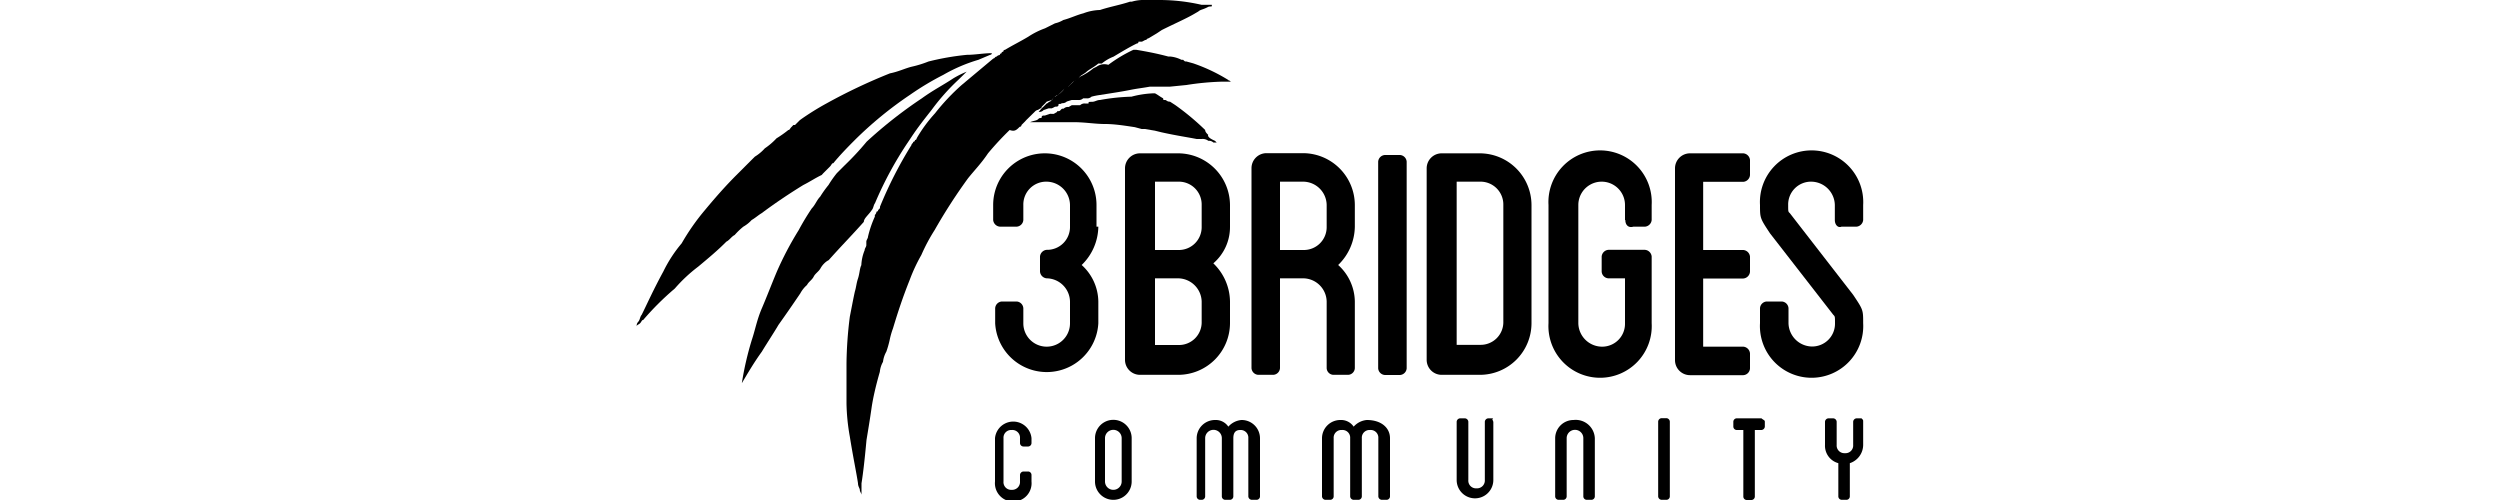
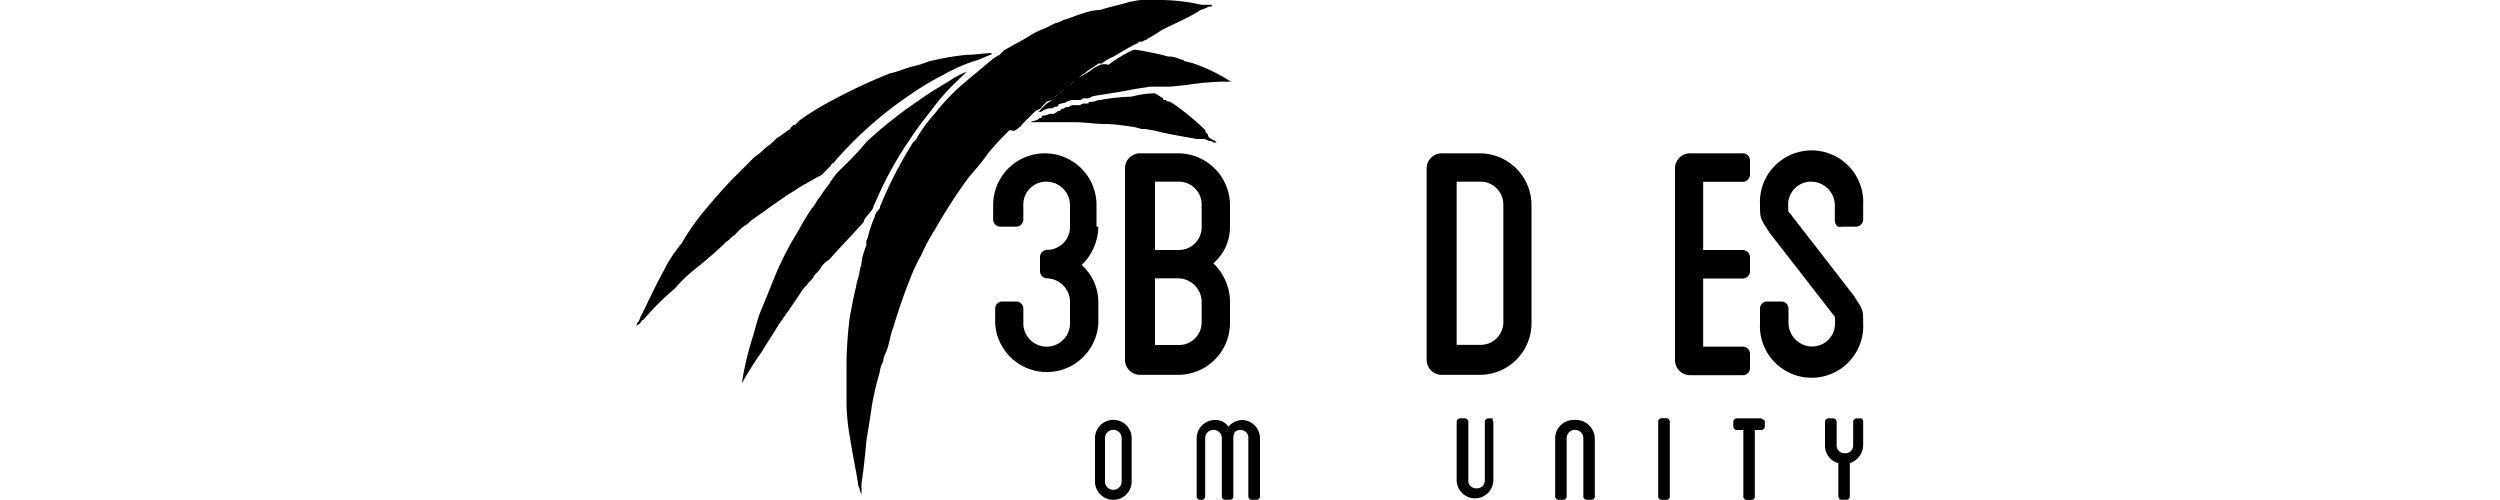
<svg xmlns="http://www.w3.org/2000/svg" viewBox="0 0 150 30">
  <g>
    <g>
      <path d="M65.9,13.6a3.26,3.26,0,0,1-1,2.3,3,3,0,0,1,1,2.19V19.4a3.1,3.1,0,0,1-6.19,0v-.9a.43.43,0,0,1,.4-.41H61a.43.43,0,0,1,.4.41v.9a1.4,1.4,0,1,0,2.8,0V18.09a1.42,1.42,0,0,0-1.4-1.39.44.44,0,0,1-.4-.41v-.9a.44.44,0,0,1,.4-.4,1.37,1.37,0,0,0,1.4-1.4V12.3a1.42,1.42,0,0,0-1.4-1.4,1.37,1.37,0,0,0-1.4,1.4v.9a.43.43,0,0,1-.4.4H60a.44.44,0,0,1-.41-.4v-.9a3.1,3.1,0,1,1,6.2,0v1.3Z" />
      <path d="M73.8,13.6a2.87,2.87,0,0,1-1,2.2,3.23,3.23,0,0,1,1,2.29V19.4a3.11,3.11,0,0,1-3.1,3.09H68.4a.9.9,0,0,1-.9-.9V10.1a.9.9,0,0,1,.9-.9h2.3a3.12,3.12,0,0,1,3.1,3.1Zm-1.7-1.3a1.37,1.37,0,0,0-1.4-1.4H69.3V15h1.4a1.37,1.37,0,0,0,1.4-1.4Zm-1.4,4.4H69.3v4h1.4a1.36,1.36,0,0,0,1.4-1.39V18.09a1.43,1.43,0,0,0-1.4-1.39Z" />
-       <path d="M81.29,13.6a3.26,3.26,0,0,1-1,2.3,3,3,0,0,1,1,2.19v4a.42.42,0,0,1-.4.4H80a.42.42,0,0,1-.4-.4v-4a1.42,1.42,0,0,0-1.4-1.39H76.8v5.39a.43.43,0,0,1-.4.4h-.9a.43.43,0,0,1-.41-.4v-12a.9.9,0,0,1,.9-.9h2.2a3.12,3.12,0,0,1,3.1,3.1v1.3ZM79.6,12.3a1.42,1.42,0,0,0-1.4-1.4H76.8V15h1.4a1.37,1.37,0,0,0,1.4-1.4Z" />
-       <path d="M84.4,22.1a.43.43,0,0,1-.4.4h-.9a.43.43,0,0,1-.41-.4V9.7a.43.43,0,0,1,.41-.4H84a.43.43,0,0,1,.4.4Z" />
      <path d="M91.89,12.3v7.1a3.1,3.1,0,0,1-3.09,3.09H86.5a.9.9,0,0,1-.9-.9V10.1a.9.9,0,0,1,.9-.9h2.3a3.11,3.11,0,0,1,3.09,3.1Zm-1.69,0a1.37,1.37,0,0,0-1.4-1.4H87.4v9.79h1.4a1.36,1.36,0,0,0,1.4-1.39Z" />
-       <path d="M97.5,13.2v-.9a1.4,1.4,0,0,0-2.8,0v7.1a1.43,1.43,0,0,0,1.4,1.4,1.37,1.37,0,0,0,1.4-1.4V16.7h-1a.43.43,0,0,1-.4-.41v-.9a.44.44,0,0,1,.4-.4h2.2a.44.44,0,0,1,.4.4v4a3.1,3.1,0,1,1-6.19,0V12.3a3.1,3.1,0,1,1,6.19,0v.9a.44.44,0,0,1-.4.4H98c-.29.09-.48-.1-.48-.4" />
      <path d="M102.19,10.9V15h2.41a.44.44,0,0,1,.4.4v.9a.44.44,0,0,1-.4.41h-2.41V20.8h2.41a.44.44,0,0,1,.4.41v.9a.43.43,0,0,1-.4.4h-3.2a.9.9,0,0,1-.9-.9V10.1a.9.9,0,0,1,.9-.9h3.2a.44.44,0,0,1,.4.4v.9a.44.44,0,0,1-.4.41h-2.41Z" />
      <path d="M110.09,13.2v-.9a1.43,1.43,0,0,0-1.4-1.4,1.37,1.37,0,0,0-1.4,1.4c0,.4,0,.4.1.49l3.8,4.9c.6.9.6.9.6,1.7a3.1,3.1,0,1,1-6.19,0v-.9a.43.43,0,0,1,.4-.4h.9a.43.43,0,0,1,.41.4v.9a1.43,1.43,0,0,0,1.39,1.4,1.37,1.37,0,0,0,1.4-1.4c0-.4,0-.4-.1-.5L106.2,14c-.6-.91-.6-.91-.6-1.7a3.1,3.1,0,1,1,6.19,0v.9a.44.44,0,0,1-.4.4h-.9c-.2.09-.4-.1-.4-.4" />
-       <path d="M61.2,26.59v-.3a.46.46,0,0,0-.5-.49.46.46,0,0,0-.49.49v2.6a.46.46,0,0,0,.49.5.47.47,0,0,0,.5-.5v-.4a.22.22,0,0,1,.2-.2h.3a.21.21,0,0,1,.19.2v.4a1.1,1.1,0,1,1-2.19,0v-2.6a1.1,1.1,0,0,1,2.19,0v.3a.21.21,0,0,1-.19.2h-.3a.21.21,0,0,1-.2-.2" />
      <path d="M67.9,26.29v2.6a1.1,1.1,0,0,1-2.2,0v-2.6a1.1,1.1,0,0,1,2.2,0Zm-.6,0a.5.5,0,0,0-1,0v2.6a.5.5,0,0,0,1,0Z" />
      <path d="M75.6,26.29v3.5a.21.21,0,0,1-.2.2h-.3a.22.22,0,0,1-.2-.2v-3.5a.46.46,0,0,0-.49-.49c-.3,0-.41.19-.41.49v3.5a.21.21,0,0,1-.19.2h-.3a.21.21,0,0,1-.2-.2v-3.5a.5.5,0,0,0-1,0v3.5a.21.21,0,0,1-.19.2H72a.21.21,0,0,1-.2-.2v-3.5a1.1,1.1,0,0,1,1.1-1.09.91.91,0,0,1,.8.4,1.19,1.19,0,0,1,.79-.4,1.1,1.1,0,0,1,1.11,1.09" />
-       <path d="M83.4,26.29v3.5a.21.21,0,0,1-.2.2h-.3a.22.22,0,0,1-.2-.2v-3.5a.46.46,0,0,0-.5-.49.46.46,0,0,0-.49.49v3.5a.21.21,0,0,1-.2.2h-.3a.22.22,0,0,1-.2-.2v-3.5a.46.46,0,0,0-.5-.49.46.46,0,0,0-.49.49v3.5a.21.21,0,0,1-.2.2h-.3a.22.22,0,0,1-.2-.2v-3.5a1.1,1.1,0,0,1,1.1-1.09.91.91,0,0,1,.8.4,1.19,1.19,0,0,1,.79-.4c.89,0,1.39.49,1.39,1.09" />
      <path d="M89.6,25.3v3.5a1.1,1.1,0,1,1-2.2,0V25.3a.22.22,0,0,1,.2-.2h.3a.22.22,0,0,1,.2.2v3.5a.46.46,0,0,0,.49.5.47.47,0,0,0,.5-.5V25.3a.22.22,0,0,1,.2-.2h.3c-.1.1,0,.1,0,.2" />
      <path d="M95.69,26.29v3.5a.21.21,0,0,1-.19.2h-.3a.21.21,0,0,1-.2-.2v-3.5a.5.5,0,0,0-1,0v3.5a.21.21,0,0,1-.19.2h-.3a.21.21,0,0,1-.2-.2v-3.5a1.1,1.1,0,0,1,1.1-1.09,1.15,1.15,0,0,1,1.28,1.09" />
      <path d="M100.19,29.79a.21.21,0,0,1-.2.2h-.3a.22.22,0,0,1-.2-.2v-4.5a.22.22,0,0,1,.2-.2h.3a.22.22,0,0,1,.2.2Z" />
      <path d="M105.89,25.3v.3a.22.22,0,0,1-.2.2h-.4v4a.21.21,0,0,1-.2.2h-.3a.21.21,0,0,1-.19-.2v-4h-.41a.21.21,0,0,1-.19-.2v-.3a.21.21,0,0,1,.19-.2h1.5c.1.1.2.1.2.2" />
      <path d="M111.79,25.3v1.4a1.16,1.16,0,0,1-.8,1.09v2a.21.21,0,0,1-.19.2h-.3a.21.21,0,0,1-.2-.2v-2a1.08,1.08,0,0,1-.8-1.09V25.3a.22.22,0,0,1,.2-.2h.3a.22.22,0,0,1,.2.2v1.4a.46.46,0,0,0,.49.49.46.46,0,0,0,.5-.49V25.3a.22.22,0,0,1,.2-.2h.3c.1.1.1.1.1.2" />
      <path d="M72.5,8.1h0c-.1-.1-.19-.19-.19-.3a15.19,15.19,0,0,0-1.8-1.5l-.31-.2c-.2,0-.2-.1-.3-.1s-.11,0-.11-.1c-.19-.1-.3-.2-.49-.3h-.11a5.85,5.85,0,0,0-1.3.2A12.22,12.22,0,0,0,66,6c-.19,0-.3.11-.49.11s-.2,0-.2.1h-.2a.38.38,0,0,0-.3.1h-.5l-.19.11a.36.36,0,0,0-.3.1c-.11,0-.11,0-.2.1s-.2,0-.2.1l-.19.11H63l-.3.1h0c-.1,0-.2,0-.2.1s-.1,0-.2.11-.3.1-.49.19h2.59c.7,0,1.3.11,1.89.11s1.2.1,1.8.19l.41.11h.19l.6.1.41.1c.9.2,1.6.3,2.1.4h.3a.56.56,0,0,1,.4.11.37.37,0,0,1,.3.1H73l-.1-.1c-.32-.14-.42-.24-.42-.34" />
      <path d="M44.6,13.6a2,2,0,0,0,.5-.4c.2-.11.41-.3.6-.41.8-.6,1.7-1.2,2.5-1.69.4-.2.7-.41,1.1-.6h0l.1-.11.4-.4c.1-.1.1-.2.2-.2.4-.49.9-1,1.3-1.4a22.72,22.72,0,0,1,3.3-2.7,17,17,0,0,1,2-1.2,9.7,9.7,0,0,1,2.1-.9l.71-.3a.1.1,0,0,0,.1-.1c-.5,0-1,.1-1.5.1a15.72,15.72,0,0,0-2.3.4,6.44,6.44,0,0,1-1,.31c-.41.1-.8.3-1.31.4a33.42,33.42,0,0,0-3.8,1.8,16,16,0,0,0-1.6,1l-.3.3h-.1l-.1.11c-.11.1-.11.19-.2.19a6.51,6.51,0,0,1-.71.5,4,4,0,0,1-.7.6,2.65,2.65,0,0,1-.6.5l-1.1,1.1c-.7.7-1.3,1.39-1.89,2.1a13.5,13.5,0,0,0-1.4,2,8.1,8.1,0,0,0-1.1,1.69c-.6,1.1-1,2-1.3,2.6-.1.11-.1.3-.2.41s-.1.19-.1.3h0c0-.11.1-.11.2-.2h0c.1-.1.1-.2.19-.2a16.86,16.86,0,0,1,1.9-1.89A9.17,9.17,0,0,1,41.89,16c.6-.5,1.2-1,1.69-1.5.2-.1.3-.3.5-.4a4.17,4.17,0,0,1,.52-.5" />
      <path d="M73.7,4.8a10.34,10.34,0,0,0-2.11-1l-.4-.11c-.1,0-.1,0-.2-.1h-.1a1.85,1.85,0,0,0-.7-.2h-.1c-.71-.19-1.31-.3-1.9-.4H68a8.46,8.46,0,0,0-1.5.9.79.79,0,0,0-.7.11l-.2.1a3.51,3.51,0,0,1-.8.5c-.1.1-.3.19-.4.3s-.1.1-.2.19-.1.11-.19.11-.2.1-.2.19l-.1.11-.11.1-.3.2c-.1,0-.1.1-.19.19h0L63,6.1c-.1,0-.1.1-.19.1l-.2.2-.11.1-.18.21h.1a.34.34,0,0,0,.2-.11l.3-.1h.19l.2-.1c.1,0,.2,0,.2-.11s.1,0,.2-.1h0a.38.38,0,0,0,.3-.1L64.3,6h.39a.37.37,0,0,0,.3-.1h.2a.37.37,0,0,0,.3-.1,4.33,4.33,0,0,1,.5-.1c.7-.11,1.3-.2,1.8-.3s.7-.11,1.2-.2h1.2l1-.1a16.31,16.31,0,0,1,2.1-.2h.6c-.09,0-.09-.08-.19-.08" />
    </g>
    <g>
      <path d="M52.31,12.6c.1-.11.1-.3.19-.41a21.7,21.7,0,0,1,2-3.69l.2-.3c.4-.6.8-1.1,1.2-1.61a12.94,12.94,0,0,1,1.6-1.8L58,4.3a5.94,5.94,0,0,0-.8.4c-.6.4-1.2.7-1.89,1.2A26.91,26.91,0,0,0,52,8.5,16.78,16.78,0,0,1,50.7,9.9l-.19.19-.2.2h0l-.1.1h0a6.51,6.51,0,0,0-.5.71,6.54,6.54,0,0,0-.5.7c-.2.2-.3.5-.5.7a15.09,15.09,0,0,0-.79,1.31,19.56,19.56,0,0,0-1.31,2.49c-.3.71-.6,1.5-.9,2.2s-.4,1.3-.6,1.89a18.8,18.8,0,0,0-.6,2.6c.3-.5.7-1.2,1.2-1.89.3-.5.7-1.1,1-1.61.5-.7.91-1.3,1.31-1.89a1.76,1.76,0,0,1,.4-.5c.1-.2.3-.3.4-.5s.3-.3.41-.5.3-.4.49-.49c.71-.8,1.4-1.5,2.11-2.3,0-.21.28-.41.48-.71" />
      <path d="M62.5,6.41l.2-.2.1-.11.3-.1.2-.2a.35.35,0,0,1,.2-.1l.2-.2.19-.19H64l.1-.11.1-.1.2-.2c.1,0,.1-.1.2-.1s.1-.1.19-.2.3-.19.41-.3.49-.3.7-.49h.21a2.51,2.51,0,0,1,.7-.41c.5-.3,1-.6,1.4-.79a.1.1,0,0,0,.1-.11h.21l.19-.1c.11,0,.11-.1.2-.1l.5-.3.3-.2c.8-.4,1.5-.7,2-1L71.9.69c.11-.1.2-.1.41-.19s.19-.11.3-.11.1,0,.1-.1H72.1A11.34,11.34,0,0,0,69.6,0h-.9a2.46,2.46,0,0,0-.79.1H67.8c-.6.2-1.2.3-1.8.5a3,3,0,0,0-1,.2c-.4.1-.8.3-1.2.4a1.69,1.69,0,0,1-.5.2l-.6.3a4.67,4.67,0,0,0-1,.5c-.5.3-.9.49-1.4.79h0a.1.1,0,0,0-.1.11s-.11,0-.11.1a.1.1,0,0,0-.1.1.31.31,0,0,0-.2.1c-.1,0-.1.11-.19.11L57.7,5.1a12.88,12.88,0,0,0-1.6,1.7A8.58,8.58,0,0,0,55,8.3a.1.1,0,0,1-.1.1.11.11,0,0,1-.11.11c0,.1-.1.1-.1.19a24.55,24.55,0,0,0-1.89,3.7c0,.1,0,.1-.11.2a.1.1,0,0,1-.1.1.31.31,0,0,1-.1.2V13a6.31,6.31,0,0,0-.41,1.2c0,.1-.1.2-.1.3v.21c0,.1-.1.19-.1.3a2.66,2.66,0,0,0-.2.9c-.1.19-.1.5-.2.8s-.1.49-.19.79c-.11.5-.2,1-.3,1.5a24,24,0,0,0-.2,2.8v2.4a12.31,12.31,0,0,0,.2,2c.19,1.2.4,2.19.49,2.8,0,.19.11.3.11.4s.1.2.1.3h0V29c.1-.61.2-1.51.3-2.6.1-.6.2-1.2.3-1.9s.3-1.5.5-2.19a1.5,1.5,0,0,1,.19-.6,1.62,1.62,0,0,1,.2-.61,5.78,5.78,0,0,0,.2-.7,4.73,4.73,0,0,1,.2-.7c.3-1,.6-1.9,1-2.9a10.09,10.09,0,0,1,.7-1.5,10.93,10.93,0,0,1,.8-1.5,32.84,32.84,0,0,1,2-3.1c.4-.5.8-.9,1.2-1.5a17.88,17.88,0,0,1,1.3-1.4c.3.11.41,0,.6-.19a.11.11,0,0,0,.11-.11l.1-.1h0l.1-.1h0l.1-.11.5-.49a.34.34,0,0,1,.2-.11c.11-.09.21-.09.21-.18" />
    </g>
  </g>
</svg>